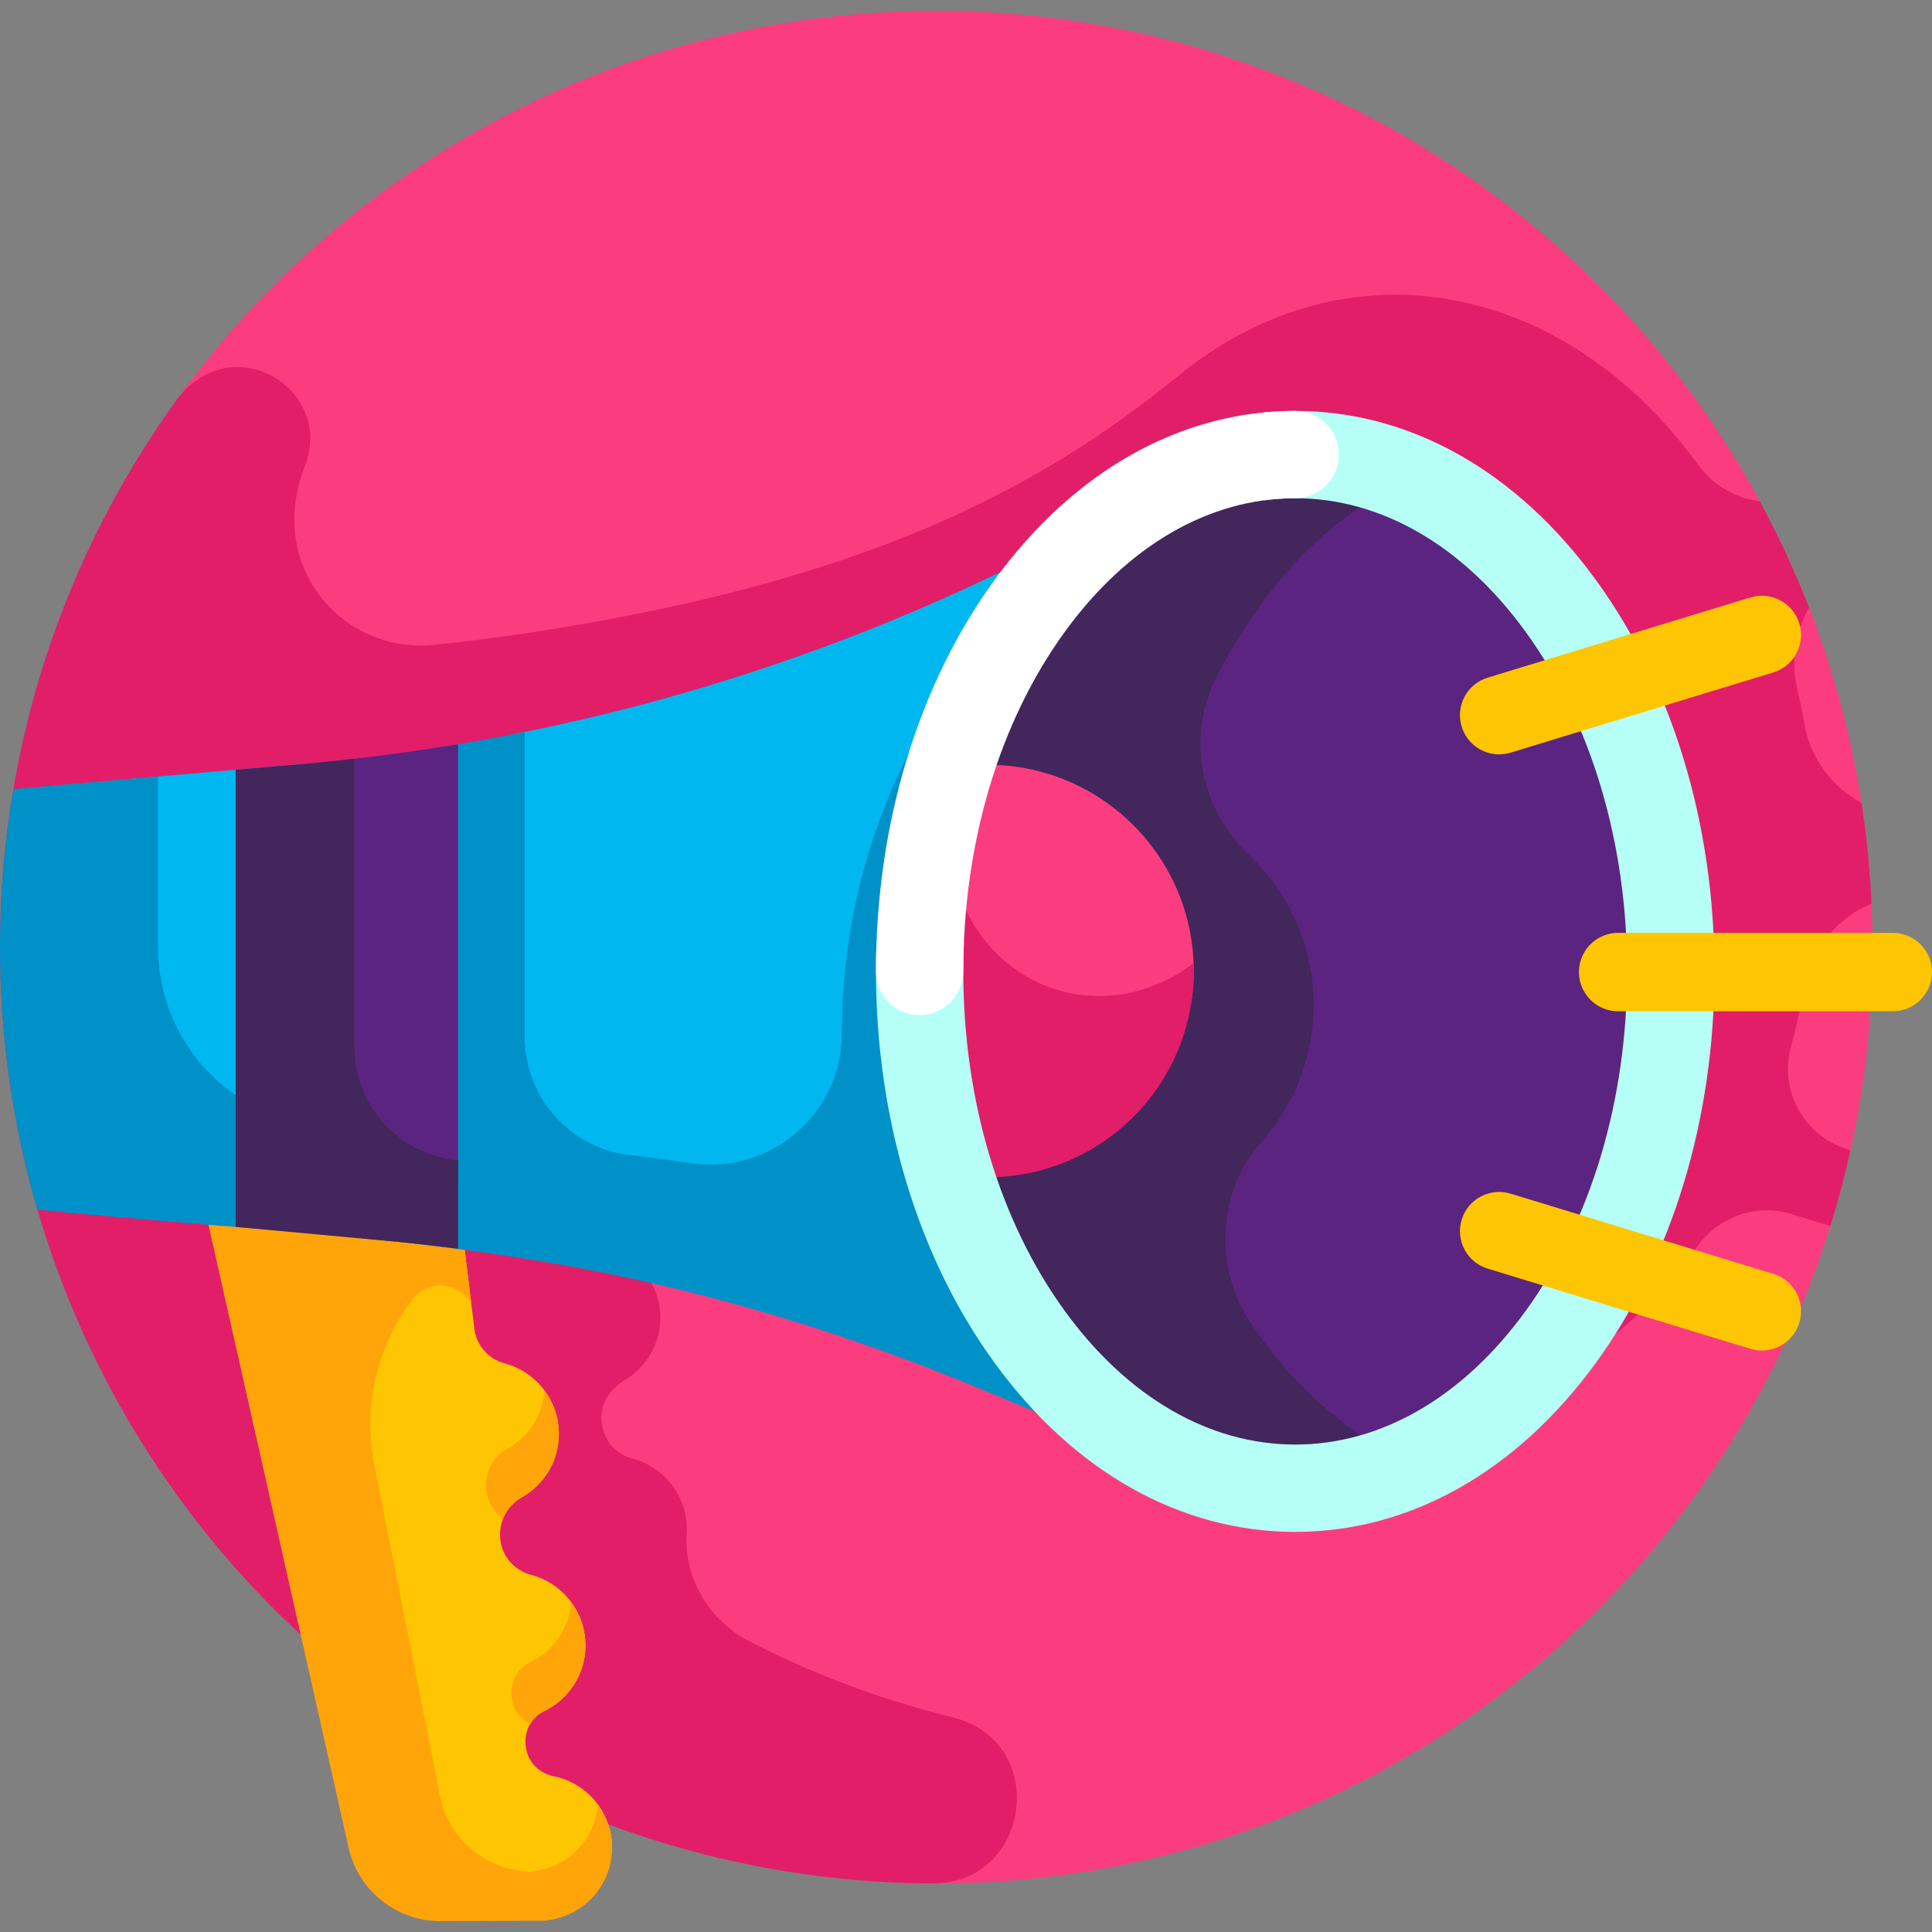
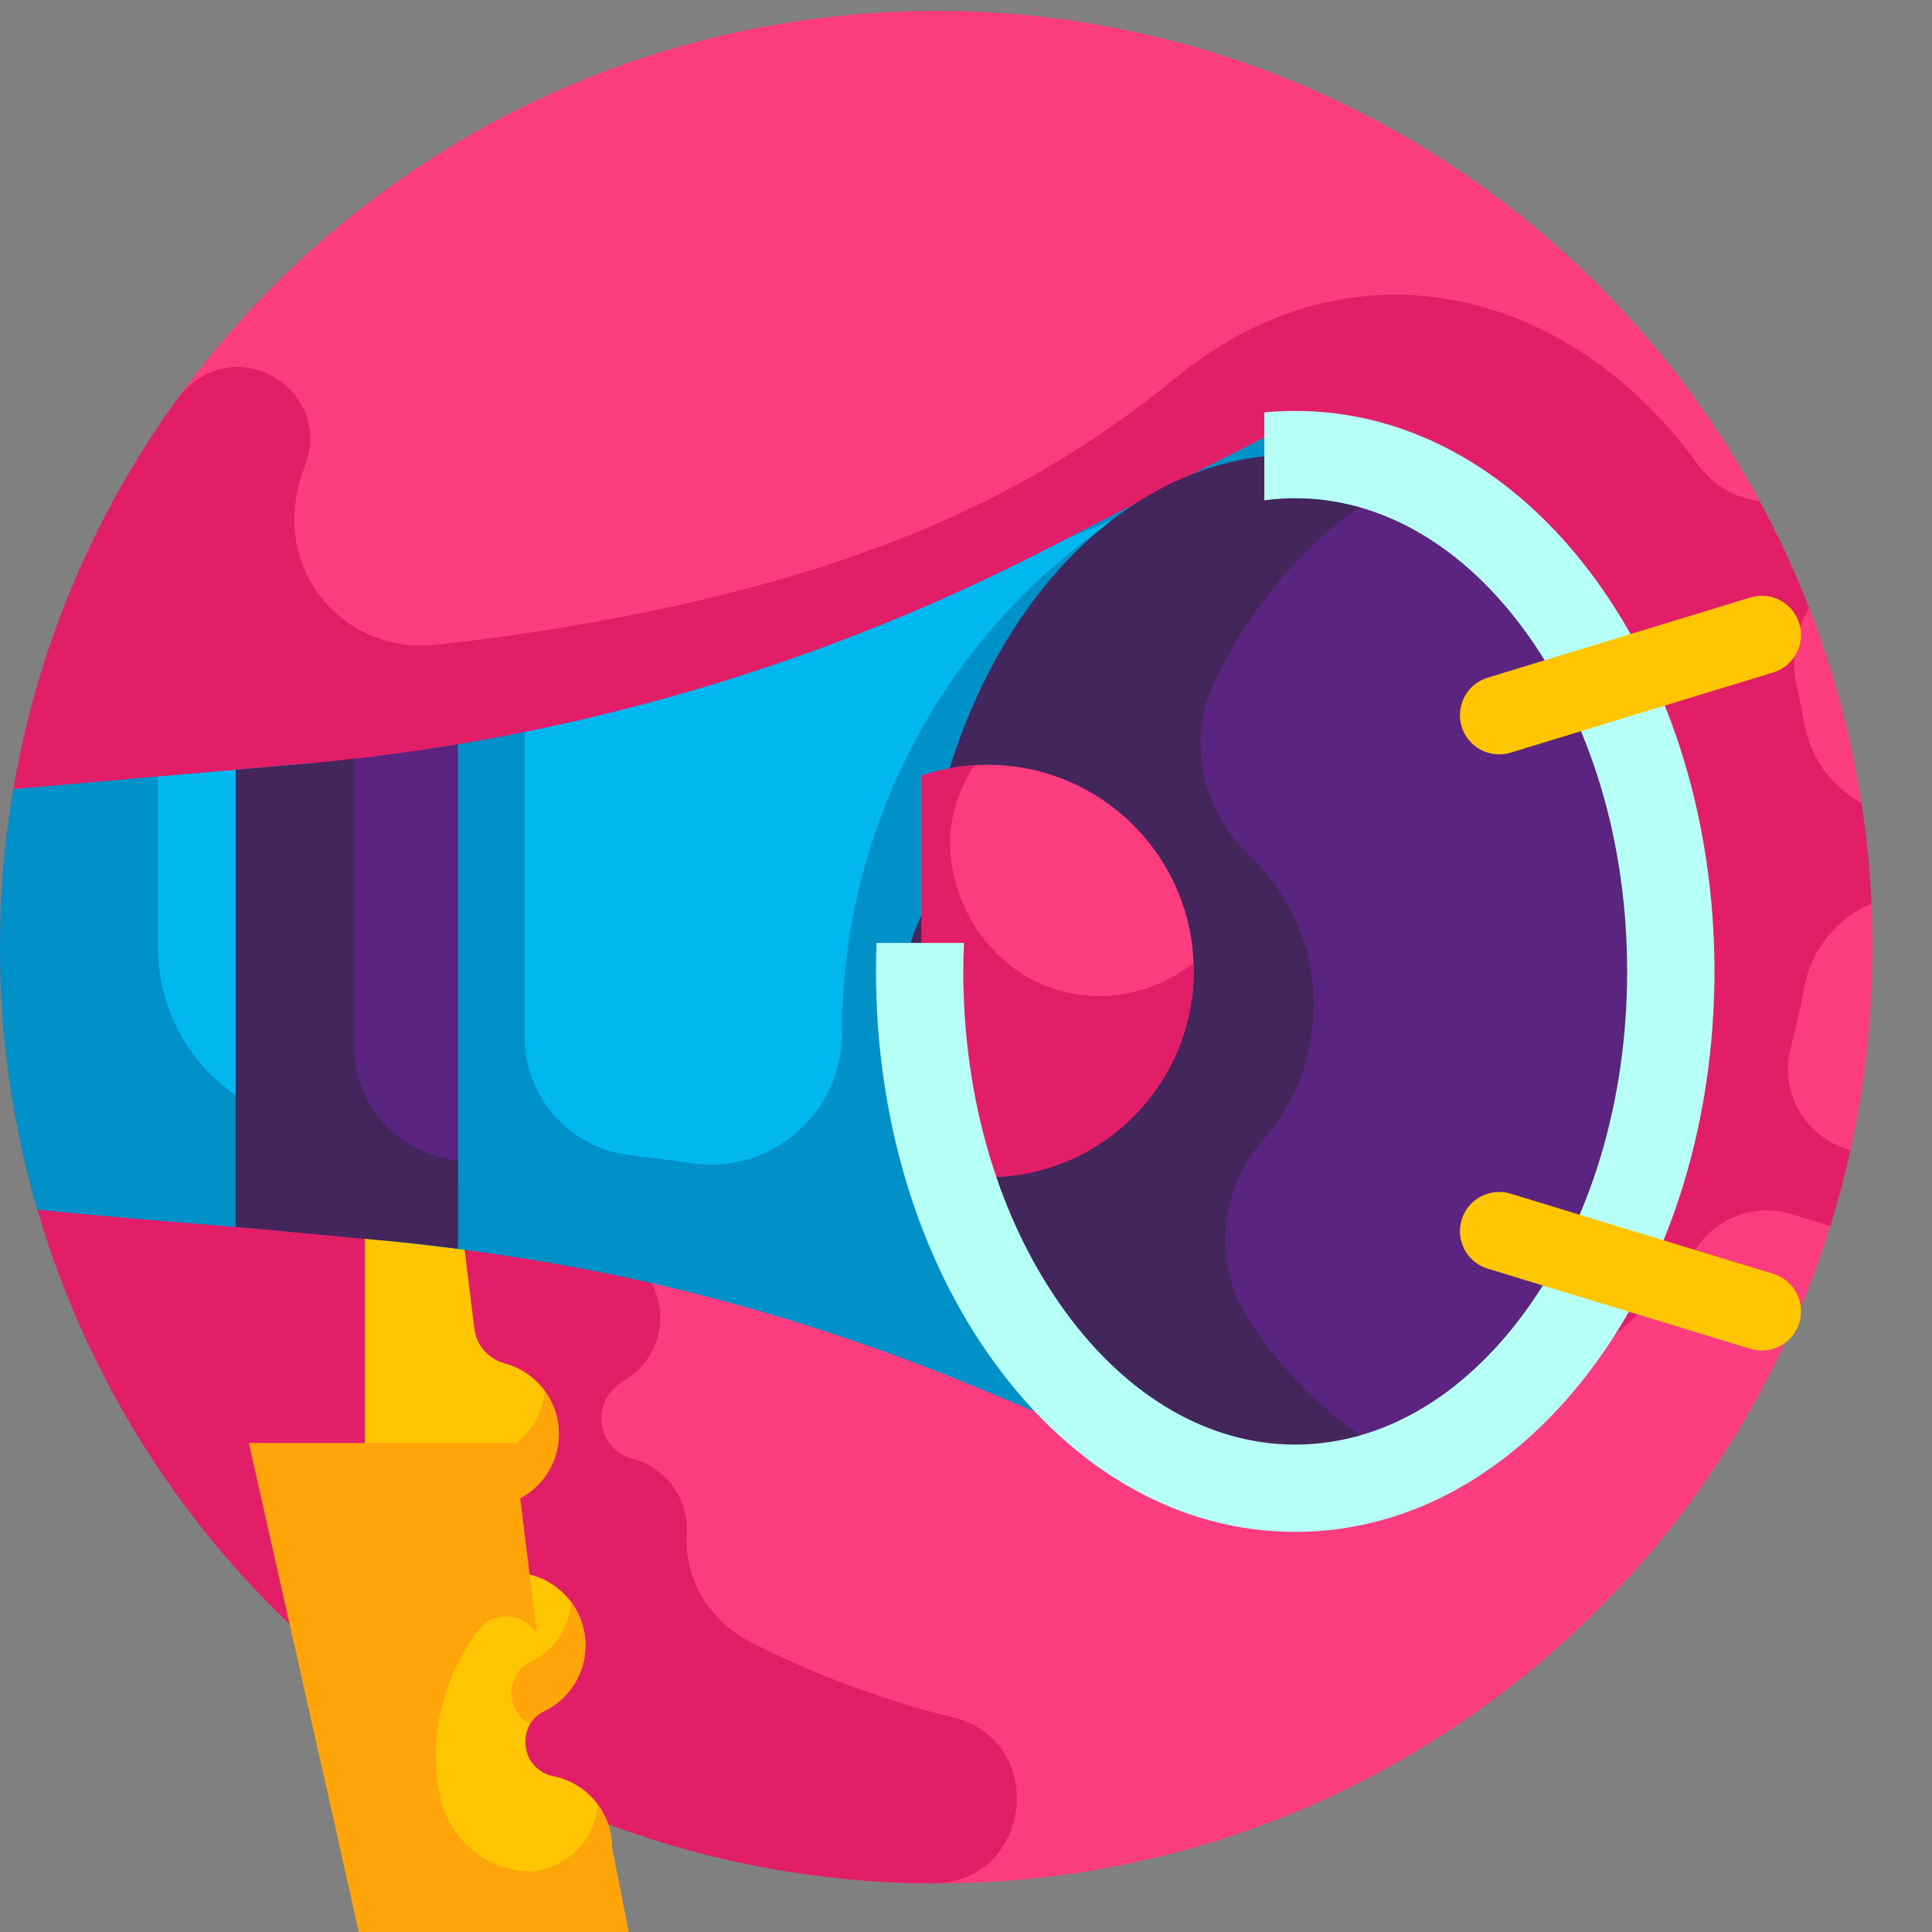
<svg xmlns="http://www.w3.org/2000/svg" id="Layer_1" enable-background="new 0 0 511 511" height="512" viewBox="0 0 511 511" width="512">
  <rect x="0" y="0" width="511" height="511" fill="#808080" stroke="none" />
  <g>
    <g>
      <path d="m495.278 250.519c0 18.438-2.015 36.405-5.837 53.693-.821 3.715-4.12 5.085-5.106 8.736-.817 3.025.703 8.342-.224 11.321-31.388 100.749-125.388 173.889-236.471 173.889-136.767 0-225.146-114.651-225.146-251.418 0-53.817-5.325-99.845 23.831-140.465 44.94-62.61 118.364-103.394 201.314-103.394 94.027 0 175.815 52.404 217.75 129.599 2.378 4.377-3.195 15.229-1.079 19.76 2.125 4.55 11.939 2.781 13.79 7.476 6.6 16.738 11.429 34.367 14.257 52.658.724 4.683-2.561 9.205-2.104 13.971.395 4.117 4.568 8.467 4.759 12.64.177 3.823.266 7.669.266 11.534z" fill="#fb3d80" />
    </g>
    <path d="m.322 263.221c.004.076.009.151.013.227 4.237 82.37 49.353 157.34 120.575 199.851 8.75 5.222 17.849 9.918 27.253 14.048 30.307 13.311 63.919 20.708 98.797 20.801 25.993-.269 30.529-37.657 5.069-43.907-18.347-4.504-36.36-11.158-53.651-20.025-10.649-5.461-17.518-16.598-16.743-28.54.276-4.261-.839-8.722-3.709-12.633v.002c-2.574-3.499-6.287-6.107-10.599-7.244-7.615-2.008-8.114-9.28-8.162-9.383-.54-4.384 1.267-8.431 6.244-11.473 4.425-2.705 7.563-7.048 8.73-12.062 1.318-5.667.019-11.384-3.253-15.814-2.551-3.455-6.198-6.045-10.595-7.218-9.626-2.57-7.955-13.17-8.834-16.051l-.957-7.777-.761-6.185c31.11 4.132 62.8 10.58 99.757 22.975v.034c17.885 5.993 28.945 10.481 51.063 19.757 19.455 20.631 43.425 31.816 68.847 31.816 30.329 0 58.593-15.909 79.587-44.796.031-.043.062-.086.093-.128 5.622-7.755 15.464-11.197 24.625-8.401l10.399 3.174c2.047-6.571 3.812-13.266 5.314-20.06l-.769-.235c-11.458-3.498-18.11-15.45-14.98-27.013 1.386-5.12 2.56-10.348 3.517-15.665 1.843-10.238 8.71-18.507 17.81-22.308-.413-9.004-1.299-17.883-2.648-26.611-7.713-4.173-13.451-11.645-15.062-20.751-.577-3.262-1.236-6.491-1.975-9.683-1.731-7.476-.404-14.977 3.179-21.188-3.775-9.702-8.136-19.112-13.054-28.176-6.411-.801-12.377-4.233-16.35-9.714-.033-.045-.066-.09-.098-.135-34.873-47.987-92.367-59.994-137.351-23.319-36.357 29.641-82.514 54.365-171.145 67.866v.007c-9.036 1.374-17.262 2.39-25.719 3.27-23.926 2.492-44.602-20.605-34.138-47.269 8.023-20.44-19.658-37.411-34.305-17.001-31.894 44.424-48.931 99.201-46.014 156.937z" fill="#e21e69" />
    <g>
      <g>
        <path d="m146.413 469.801c-3.842-.766-6.833-3.775-7.312-7.664l-.058-.472c-.461-3.744 1.452-7.433 4.853-9.064 6.48-3.107 10.957-9.718 10.957-17.386 0-8.95-6.103-16.485-14.356-18.661-4.332-1.142-7.587-4.715-8.135-9.162l-.027-.222c-.563-4.563 1.738-8.894 5.7-11.139 6.401-3.628 10.523-10.801 9.676-18.861-.816-7.769-6.409-14.372-13.931-16.481-.106-.03-.212-.059-.319-.087-4.286-1.144-7.447-4.777-7.988-9.179l-7.048-57.248h-21.91v156.347c0 26.081 21.143 47.224 47.224 47.224h8.955c4.977 0 9.167-3.958 9.192-8.935 0-.033 0-.065 0-.098-.001-9.349-6.658-17.155-15.473-18.912z" fill="#fec502" />
      </g>
      <g>
        <g>
          <path d="m140.161 439.688c-3.39 1.616-5.272 5.317-4.813 9.045l.058.472c.368 2.99 2.225 5.455 4.808 6.785.84-1.431 2.078-2.623 3.642-3.369 6.502-3.099 10.997-9.721 10.997-17.405 0-4.275-1.403-8.219-3.757-11.419-.547 7.032-4.865 12.997-10.935 15.891z" fill="#ffa50a" />
        </g>
        <g>
          <path d="m128.641 394.254c.377 3.058 2.009 5.691 4.375 7.467.916-2.336 2.61-4.347 4.896-5.62 6.471-3.606 10.65-10.818 9.798-18.929-.362-3.443-1.665-6.655-3.656-9.35-.508 6.611-4.339 12.283-9.837 15.347-3.933 2.192-6.134 6.558-5.584 11.027z" fill="#ffa50a" />
        </g>
        <g>
-           <path d="m161.885 488.714c0-4.281-1.407-8.228-3.766-11.43-.714 9.241-7.927 16.654-17.081 17.668l.016.126c-12.005.046-22.36-8.422-24.699-20.197l-17.377-87.476c-3.112-15.667.84-31.554 10.201-43.768 3.955-5.161 11.561-4.625 15.281.708.056.08.111.15.166.208l-1.674-13.597-4.528-36.779h-2.103-67.875l42.179 187.473 1.613 7.168c2.549 11.329 12.706 19.303 24.136 19.298.029 0 .056.003.085.003h.054l28.236-.107-.016-.126c9.647-1.069 17.152-9.24 17.152-19.172z" fill="#ffa50a" />
+           <path d="m161.885 488.714c0-4.281-1.407-8.228-3.766-11.43-.714 9.241-7.927 16.654-17.081 17.668l.016.126c-12.005.046-22.36-8.422-24.699-20.197c-3.112-15.667.84-31.554 10.201-43.768 3.955-5.161 11.561-4.625 15.281.708.056.08.111.15.166.208l-1.674-13.597-4.528-36.779h-2.103-67.875l42.179 187.473 1.613 7.168c2.549 11.329 12.706 19.303 24.136 19.298.029 0 .056.003.085.003h.054l28.236-.107-.016-.126c9.647-1.069 17.152-9.24 17.152-19.172z" fill="#ffa50a" />
        </g>
      </g>
      <g>
        <path d="m83.857 311.278v-109.563c-.296.028-.592.061-.888.088l-48.83 4.235v105.24z" fill="#00b7f0" />
      </g>
      <g>
        <path d="m340.093 311.278v-198.394l-64.516 32.972c-44.502 22.743-91.91 39.05-140.804 48.525v116.897z" fill="#00b7f0" />
      </g>
      <g>
        <g>
          <path d="m327.549 121.903 12.544-6.411v-2.608l-57.761 29.52c15.357-6.117 30.448-12.953 45.217-20.501z" fill="#0091c8" />
        </g>
        <path d="m222.663 273.325c0 21.193-18.83 37.419-39.797 34.334-5.904-.869-11.332-1.565-16.24-2.133-15.882-1.839-27.852-15.298-27.852-31.286v-80.644c-8.327 1.68-16.701 3.151-25.11 4.432v102.458l-28.843-2.671c-24.372-2.257-43.013-22.705-43.013-47.181v-45.26l-38.272 3.319c-2.314 13.599-3.535 27.57-3.535 41.827 0 24.102 3.457 47.394 9.879 69.423 77.789 7.8 133.026 6.871 212.783 33.623v.034c30.083 10.081 40.855 15.902 117.429 47.415v-45.604-242.527c-10.553 5.266-19.852 10.009-28.284 14.347-54.734 28.162-89.145 84.54-89.145 146.094z" fill="#0091c8" />
      </g>
      <g>
        <ellipse cx="342.575" cy="256.928" fill="#5c2481" rx="99.341" ry="136.697" />
      </g>
      <g>
        <path d="m331.115 350.399c-10.18-14.912-9.27-35.004 2.685-48.535 8.498-9.618 13.655-22.256 13.655-36.099 0-15.614-6.561-29.696-17.076-39.639-12.734-12.042-16.659-30.817-8.842-46.503 12.288-24.658 30.298-43.493 51.397-52.879-9.571-4.223-19.771-6.512-30.361-6.512-51.177 0-93.31 53.255-98.742 121.688-3.507 7.204-5.479 15.294-5.479 23.846 0 11.044 3.292 21.315 8.934 29.904 12.14 56.625 50.203 97.956 95.287 97.956 10.673 0 20.949-2.325 30.585-6.612-16.232-7.165-30.645-19.919-42.043-36.615z" fill="#43265c" />
      </g>
      <g>
        <path d="m315.222 264.25c.331-2.428.516-4.903.516-7.422 0-30.128-24.423-54.551-54.551-54.551-6.097 0-11.953 1.015-17.428 2.861v59.113h71.463z" fill="#fb3d80" />
      </g>
      <g>
        <path d="m315.685 254.692c-6.949 5.487-16.059 8.763-24.795 8.763-22.201 0-38.64-18.145-39.601-39.601-.32-7.154 2.32-15.038 6.41-21.455-4.848.306-9.517 1.259-13.939 2.749v103.369c5.475 1.845 11.331 2.861 17.428 2.861 30.128 0 54.551-24.423 54.551-54.551-.001-.716-.027-1.426-.054-2.135z" fill="#e21e69" />
      </g>
      <g>
        <path d="m422.161 153.48c-20.993-28.888-49.258-44.796-79.587-44.796-2.745 0-5.472.135-8.179.393v23.249c2.706-.361 5.434-.548 8.179-.548 22.742 0 44.371 12.529 60.904 35.279 17.34 23.861 26.89 55.777 26.89 89.87s-9.55 66.01-26.89 89.871c-16.533 22.75-38.162 35.279-60.904 35.279-22.741 0-44.37-12.529-60.903-35.279-17.34-23.861-26.889-55.778-26.889-89.871 0-2.526.069-5.036.173-7.536h-23.127c-.093 2.502-.141 5.014-.141 7.536 0 38.933 11.116 75.672 31.301 103.448 20.993 28.888 49.258 44.796 79.586 44.796 30.329 0 58.593-15.909 79.587-44.796 20.185-27.776 31.302-64.515 31.302-103.448s-11.117-75.671-31.302-103.447z" fill="#b6fff6" />
      </g>
      <g>
-         <path d="m243.234 268.475c-6.378 0-11.547-5.17-11.547-11.547 0-38.933 11.116-75.671 31.301-103.447 20.993-28.888 49.258-44.796 79.586-44.796 6.377 0 11.547 5.17 11.547 11.547s-5.17 11.547-11.547 11.547c-22.741 0-44.37 12.529-60.903 35.279-17.34 23.861-26.889 55.777-26.889 89.87 0 6.377-5.17 11.547-11.548 11.547z" fill="#fff" />
-       </g>
+         </g>
      <g>
        <path d="m121.156 313.142v-116.301c-9.772 1.631-19.598 2.985-29.465 4.07v112.232h29.465z" fill="#5c2481" />
      </g>
      <g>
        <path d="m93.709 276.801v-76.119c-3.575.407-7.154.787-10.74 1.121l-20.625 1.789v120.906l43.166 3.998c5.227.513 10.441 1.125 15.645 1.791v-23.38c-15.551-1.44-27.446-14.488-27.446-30.106z" fill="#43265c" />
      </g>
    </g>
    <g>
-       <path d="m500.631 267.477h-72.642c-5.726 0-10.369-4.642-10.369-10.369 0-5.726 4.643-10.369 10.369-10.369h72.642c5.726 0 10.369 4.642 10.369 10.369s-4.643 10.369-10.369 10.369z" fill="#fec502" />
-     </g>
+       </g>
    <g>
      <path d="m396.51 199.526c-4.441 0-8.549-2.875-9.913-7.344-1.672-5.477 1.413-11.272 6.889-12.944l69.477-21.21c5.477-1.671 11.273 1.412 12.944 6.889 1.672 5.477-1.413 11.272-6.889 12.944l-69.477 21.21c-1.008.309-2.029.455-3.031.455z" fill="#fec502" />
    </g>
    <g>
      <path d="m465.995 357.211c-1.003 0-2.022-.146-3.032-.454l-69.477-21.21c-5.477-1.672-8.561-7.468-6.889-12.944 1.673-5.477 7.469-8.558 12.944-6.889l69.477 21.21c5.477 1.672 8.561 7.468 6.889 12.944-1.363 4.467-5.472 7.343-9.912 7.343z" fill="#fec502" />
    </g>
  </g>
</svg>